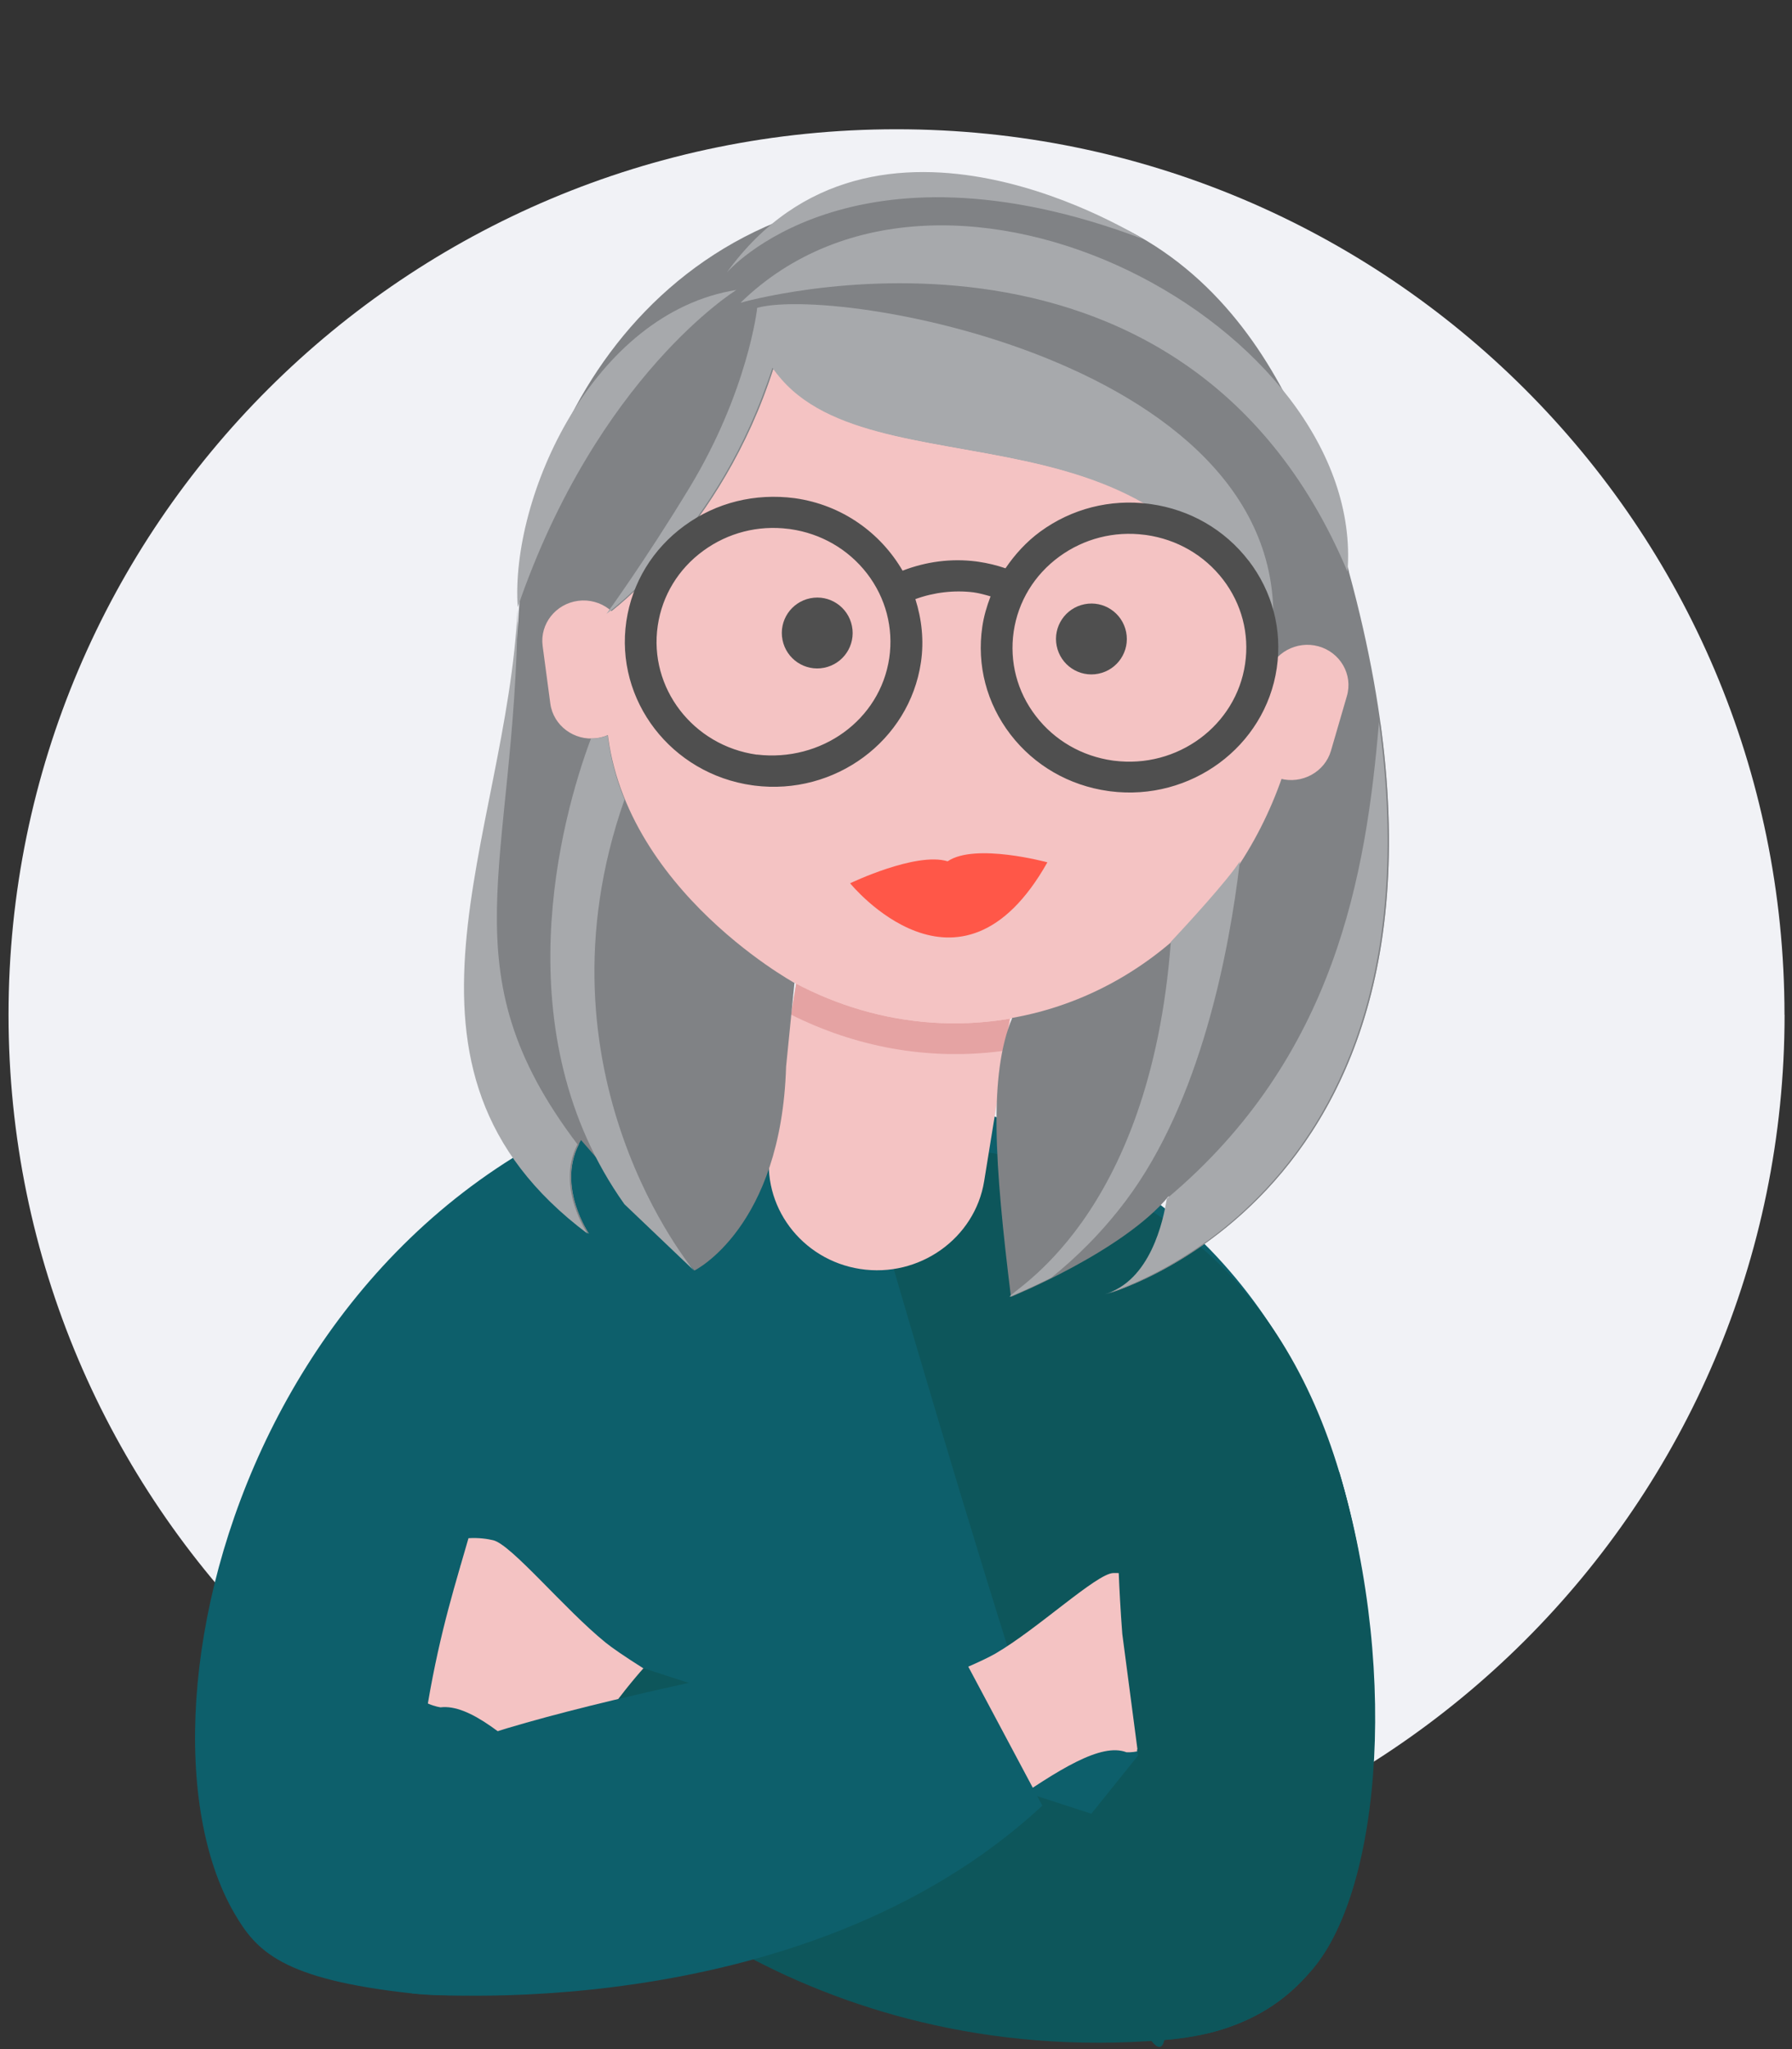
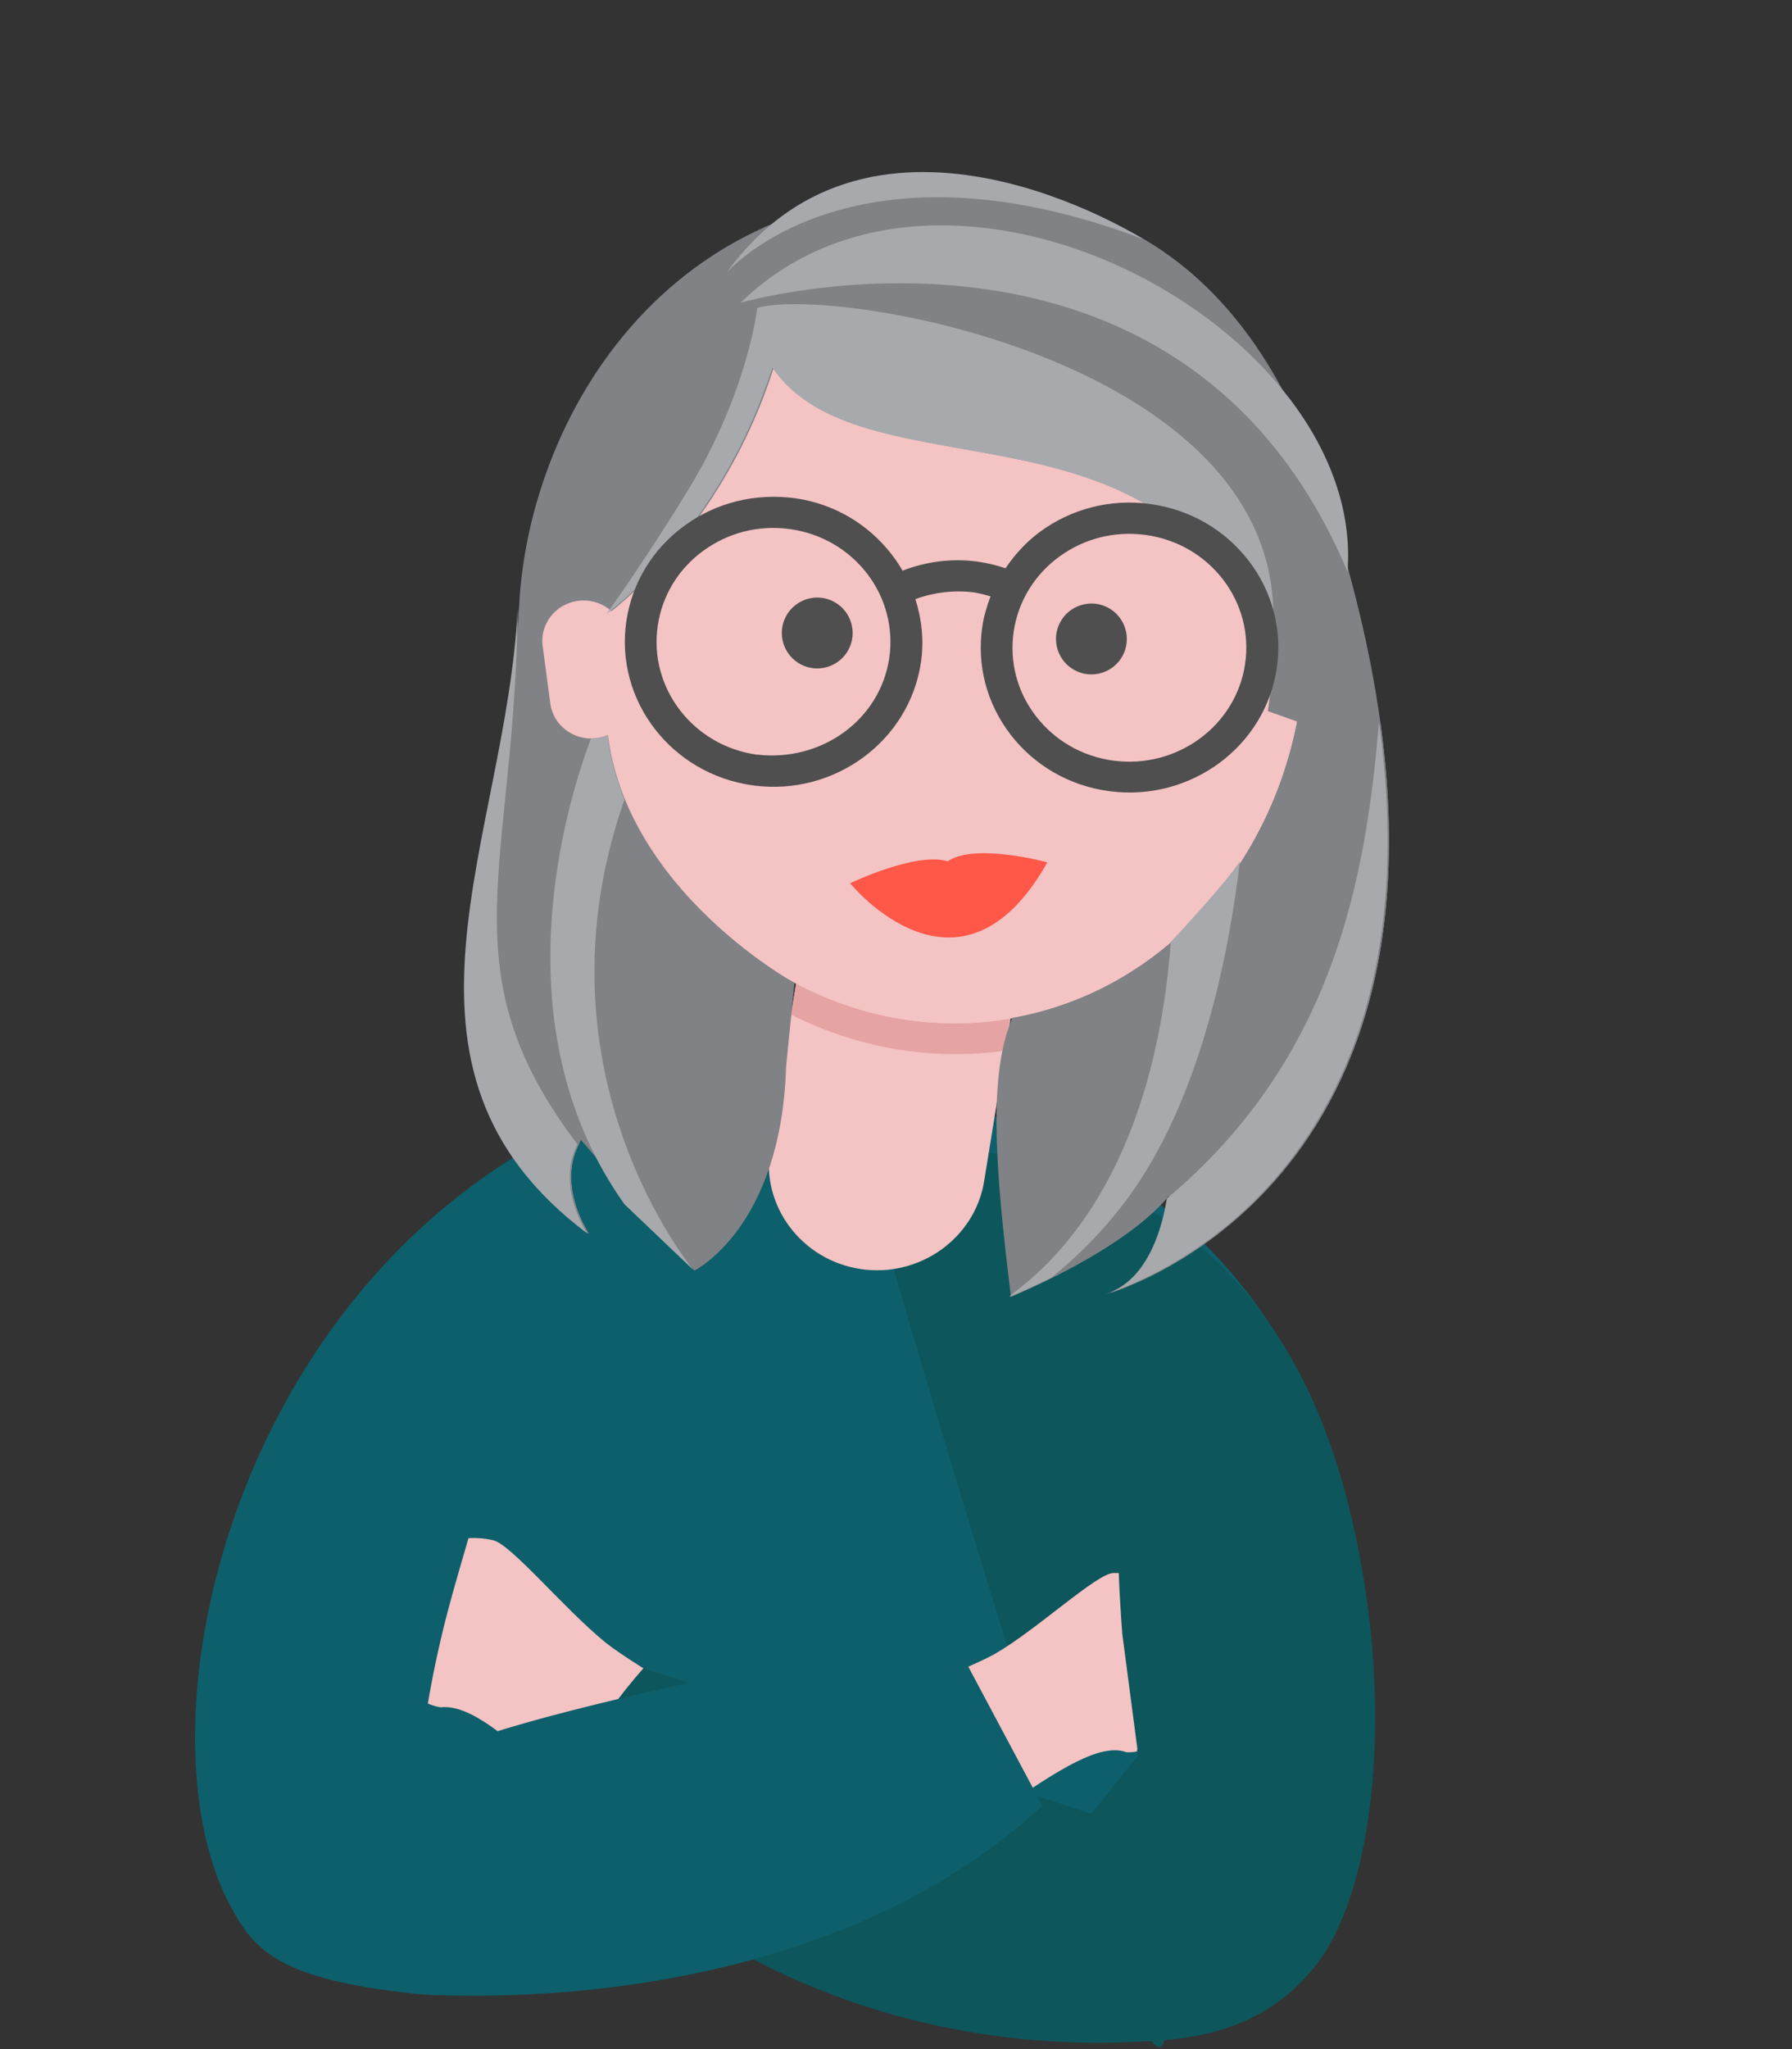
<svg xmlns="http://www.w3.org/2000/svg" id="Calque_1" viewBox="0 0 210 240">
  <rect x="0" y="0" width="210" height="240" fill="#333333" stroke="none" />
  <defs>
    <style>.cls-1{fill:#f4c3c3;}.cls-1,.cls-2,.cls-3,.cls-4,.cls-5,.cls-6,.cls-7,.cls-8,.cls-9{fill-rule:evenodd;}.cls-2{fill:#808285;}.cls-3{fill:#a7a9ac;}.cls-4{fill:#0d5f6b;}.cls-5{fill:#ff5748;}.cls-6{fill:#0d565b;}.cls-7{fill:#4f4f4f;}.cls-8{fill:#e5a3a3;}.cls-9{fill:#f1f2f6;}</style>
  </defs>
  <g id="Mascotte">
    <g id="Colere">
      <g id="Illustration">
        <g id="Group-3">
-           <path id="Fill-1" class="cls-9" d="m209.13,118.85c0,57.28-46.59,103.72-104.06,103.72S1,176.13,1,118.85,47.59,15.14,105.06,15.14s104.06,46.44,104.06,103.72" />
-         </g>
+           </g>
        <g id="Page-1">
          <path id="Fill-1-2" class="cls-4" d="m54.04,183.23s-.9,6.76-2.03,16.07c-.66.14-1.32.27-2,.41l4.03-16.49Zm77.04,4.89l2.21,16.81c-2.15-.69-4.21-1.33-6.2-1.95l3.99-14.86Zm-44.54,39.33l54.91,10.72c4.52-1.07,8.49-3.2,11.63-6.71,10.05-11.25,19.7-82.78-37.79-101.1l-12.76,10.86-10.81-16.32c-60.25,6.51-78.52,74.55-64.28,99.15,2.59,4.47,5.58,7.77,20.85,9.43,15.27,1.66,38.25-6.03,38.25-6.03h0Z" />
          <g id="Group-5">
            <path id="Fill-3" class="cls-6" d="m127.1,202.98l3.98-14.86,2.21,16.81c-2.15-.69-4.21-1.33-6.2-1.95m-13.63-68.32l-10.88,6.53s31.21,109.03,33.87,97.74c6.6-.5,12.38-2.72,16.62-7.47,10.05-11.25,19.17-89.58-39.61-96.81" />
          </g>
          <path id="Fill-6" class="cls-1" d="m112.18,77.98c-6.9-1.06-13.43,3.57-14.52,10.28l-5.94,36.64h.08s-1.55,9.59-1.55,9.59c-1.09,6.72,3.66,13.08,10.56,14.14,6.9,1.06,13.43-3.57,14.52-10.28l5.94-36.64h-.08s1.55-9.59,1.55-9.59c1.09-6.72-3.66-13.08-10.56-14.14" />
          <path id="Fill-8" class="cls-8" d="m120.6,105.31l-2.88,17.74c-.17.02-.34.06-.51.08-8.62,1.09-17.04-.55-24.51-4.29l2.64-16.25,25.26,2.73Z" />
          <path id="Fill-10" class="cls-1" d="m152.49,68.06c3.41,25.5-12.59,48.55-35.75,51.49-23.15,2.94-44.69-15.35-48.1-40.84-3.41-25.5,12.59-48.55,35.75-51.49,23.16-2.94,44.69,15.35,48.11,40.85" />
          <path id="Fill-12" class="cls-1" d="m152.49,68.06c3.41,25.5-12.59,48.55-35.75,51.49-23.15,2.94-44.69-15.35-48.1-40.84-3.41-25.5,12.59-48.55,35.75-51.49,23.16-2.94,44.69,15.35,48.11,40.85" />
          <path id="Fill-16" class="cls-3" d="m148.54,78.95c8.45-35.35-49.43-45.67-59.63-42.9,0,0-.52,4.27,1.06,9.02.24-.67.49-1.33.71-2.02,10.81,16.04,48.92,1.18,57.86,35.9" />
          <path id="Fill-18" class="cls-3" d="m88.91,36.05s-1.07,9.75-7.97,21.12c-5.16,8.5-9.7,14.73-9.7,14.73,0,0,13.34-9.61,19.44-28.86.22.33.47.62.71.92l-2.48-7.92Z" />
          <path id="Fill-20" class="cls-3" d="m161.76,84.58c-1.51,17.82-5.08,39.23-24.87,55.81-.39,2.55-1.92,9.67-7.31,11.2,0,0,39.98-10.79,32.18-67.01" />
          <path id="Fill-22" class="cls-3" d="m67.84,134.04c-15.55-20.47-7.3-32.29-7.01-62.92-1.25,27.08-17.7,53.97,8.19,73.38,0,0-3.75-5.45-1.19-10.46" />
          <path id="Fill-24" class="cls-2" d="m158.08,66.95c-2.92-10.68-9.84-39.92-38.66-43.91-39.75-5.51-57.53,25.24-58.59,48.08-1.25,27.08-17.7,53.97,8.19,73.38,0,0-4.03-5.82-.93-10.97l13.29,15.28s10.17-4.99,10.74-23.88l.98-9.81s-22.04-12.06-22.09-32.51c-.03-11.06.21-10.71.21-10.71,0,0,13.34-9.61,19.44-28.86,10.82,16.04,48.92,1.18,57.87,35.9,0,0,.19-.02.5-.05-.07,1.29-.21,2.79-.45,4.4l3.43,1.22c-3.47,17.65-16.33,31.68-33.39,34.71-2.77,6.63-2.08,17.04-.15,32.67,0,0,13.14-5.32,18.5-11.8,0,0-.62,9.58-7.4,11.5,0,0,48.11-12.97,28.5-84.63" />
-           <path id="Fill-26" class="cls-1" d="m150,91.19h0c-2.56-.71-4.06-3.32-3.33-5.82l1.87-6.42c.73-2.49,3.41-3.95,5.97-3.25,2.56.71,4.06,3.32,3.33,5.82l-1.87,6.42c-.73,2.49-3.41,3.95-5.97,3.25" />
          <path id="Fill-28" class="cls-1" d="m69.91,86.46h0c-2.64.34-5.08-1.49-5.42-4.06l-.9-6.75c-.34-2.57,1.53-4.94,4.17-5.28h0c2.64-.34,5.08,1.49,5.42,4.06l.9,6.75c.34,2.57-1.53,4.94-4.17,5.28" />
          <path id="Fill-30" class="cls-3" d="m148.38,78.95c8.45-35.35-49.43-45.67-59.63-42.9,0,0-.52,4.27,1.06,9.02.24-.67.49-1.33.71-2.02,10.81,16.04,48.92,1.18,57.86,35.9" />
          <path id="Fill-32" class="cls-3" d="m88.74,36.05s-1.07,9.75-7.97,21.12c-5.16,8.5-9.7,14.73-9.7,14.73,0,0,13.34-9.61,19.44-28.86.22.33.47.62.71.92l-2.48-7.92Z" />
          <path id="Fill-34" class="cls-3" d="m161.6,84.58c-1.51,17.82-5.08,39.23-24.87,55.81-.39,2.55-1.92,9.67-7.31,11.2,0,0,39.98-10.79,32.18-67.01" />
          <path id="Fill-36" class="cls-3" d="m67.68,134.04c-15.55-20.47-7.3-32.29-7.01-62.92-1.25,27.08-17.7,53.97,8.19,73.38,0,0-3.75-5.45-1.19-10.46" />
          <path id="Fill-38" class="cls-3" d="m86.78,35.46s51.58-14.92,71.13,31.5c2.23-28.49-46.96-55.05-71.13-31.5" />
-           <path id="Fill-40" class="cls-3" d="m86.3,33.96c-16.84,2.67-26.51,24.26-25.63,37.15h0c9.35-27.14,25.63-37.15,25.63-37.15" />
          <g id="Group-44">
            <path id="Fill-42" class="cls-3" d="m85.17,31.92s14.51-16.88,48.76-3.93c0,0-31.43-20.02-48.76,3.93" />
          </g>
          <path id="Fill-45" class="cls-3" d="m73.18,93.63c-.96-2.33-1.64-4.84-1.98-7.5-.38.15-.78.28-1.2.33-.25.03-.5.03-.74.02-3.55,9.46-10.35,34.49,3.91,54.56l8.15,7.77s-19.43-23.08-8.13-55.18" />
          <path id="Fill-47" class="cls-3" d="m137.21,110.29c-2.47,32.71-18.97,40.95-18.89,41.6,0,0,2.07-.84,4.89-2.25,2.88-2.32,5.9-5.26,8.71-8.99,8.81-11.7,12.14-29.26,13.38-39.77-1.45,2.25-6.28,7.5-8.08,9.42" />
          <path id="Fill-49" class="cls-7" d="m130.57,89.1c-.05,0-.11-.02-.17-.02-3.62-.51-6.82-2.36-9.01-5.21-2.2-2.85-3.11-6.37-2.6-9.89.52-3.53,2.42-6.65,5.35-8.79,2.88-2.1,6.42-3.01,9.98-2.55.06,0,.12.02.18.02,3.62.51,6.82,2.36,9.02,5.21,2.19,2.85,3.11,6.37,2.59,9.89-1.06,7.23-7.93,12.28-15.34,11.34m-41.88-.71c-7.47-1.04-12.69-7.82-11.61-15.11.52-3.53,2.42-6.65,5.35-8.78,2.88-2.1,6.42-3.01,9.99-2.55.06,0,.11.02.17.02,3.62.51,6.82,2.36,9.02,5.21,2.19,2.85,3.11,6.37,2.6,9.89-1.08,7.28-7.98,12.2-15.51,11.31m57.62-22.71c-2.79-3.63-6.87-5.99-11.48-6.63-.07,0-.14-.02-.22-.03-4.53-.58-9.04.57-12.71,3.25-1.64,1.2-2.98,2.68-4.08,4.3-1.02-.35-2.09-.61-3.2-.77-.07,0-.14-.02-.21-.03-2.96-.38-5.91.02-8.65,1.08-2.57-4.42-7.08-7.71-12.63-8.49-4.66-.61-9.2.5-12.93,3.22-3.73,2.72-6.14,6.69-6.81,11.18-1.37,9.27,5.26,17.9,14.78,19.23.07,0,.14.02.22.03,9.43,1.2,18.16-5.23,19.52-14.43.38-2.57.09-5.07-.65-7.41,2.19-.8,4.56-1.07,6.83-.79.68.1,1.33.28,1.98.47-.44,1.15-.79,2.33-.97,3.57-.66,4.49.51,8.96,3.3,12.6,2.79,3.63,6.87,5.99,11.48,6.63.07,0,.14.02.21.03,9.44,1.2,18.17-5.23,19.52-14.43.66-4.49-.51-8.96-3.3-12.59" />
          <path id="Fill-51" class="cls-4" d="m136.33,201.93s-52.64-19.74-86.99-12.53l-1.59,30.26,77.66-4.14,10.92-13.59Z" />
          <path id="Fill-53" class="cls-1" d="m103.36,210.17c-14.61-6.33-29.36-15.32-32.4-17.79-4.84-3.93-11.02-11.46-13.16-11.98-.63-.15-1.67-.32-2.9-.24-1.4,4.94-3.28,10.65-4.76,19.36.83.37,1.49.45,1.49.45,6.72-.79,18,15.18,34.92,27.48,3.7,2.69,8.57,5.04,13.98,6.95-2.12-8.86,1.61-20.7,2.84-24.23" />
          <path id="Fill-55" class="cls-1" d="m133.03,184.61c-1.05-.34-1.99-.39-2.57-.37-1.97.07-8.86,6.56-13.82,9.44-.74.43-2.13,1.09-4.01,1.89-.73.31-1.53.64-2.39.98,1.88,3.53,5.05,9.63,7.44,15.11,6.44-4.46,11.36-7.56,14.32-6.43,0,0,.58.06,1.38-.13.39-8.94-.08-15.3-.34-20.49" />
          <path id="Fill-57" class="cls-6" d="m139.66,238.53c.37-.07.75-.13,1.12-.21.23-.05.45-.09.67-.15,4.52-1.07,8.3-3.37,11.63-6.71,8.42-8.46,11.14-34.62,3.87-59.03l-25.94,8.83s.07,4.41.51,10.12l1.78,13.55s-.05-.02-.07-.02c.88,4.52,2.11,8.48,3.83,10.5l-61.65-20.02s-9.27,10.2-8.46,15.7c.8,5.49,27.42,31.35,69.52,27.84.68-.05,1.35-.13,2.02-.22.41-.05.8-.12,1.19-.19" />
          <path id="Fill-59" class="cls-4" d="m48.3,233.48s45.45,4.34,73.85-21.99l-10.88-20.41s-55.13,9.64-62.46,15.7c-4.43,3.66-.51,26.7-.51,26.7" />
        </g>
      </g>
    </g>
    <path id="Fill-120" class="cls-5" d="m99.62,103.45s12.83,15.81,23.12-2.45c0,0-8.47-2.31-11.69-.12-3.71-1.14-11.44,2.58-11.44,2.58" />
    <path id="Fill-26-2" class="cls-7" d="m131.97,74.03c.45,2.25-1.01,4.43-3.26,4.88-2.25.45-4.43-1.01-4.88-3.26-.45-2.25,1.01-4.43,3.26-4.88,2.25-.45,4.43,1.01,4.88,3.26" />
    <path id="Fill-26-3" class="cls-7" d="m99.84,73.33c.45,2.25-1.01,4.43-3.26,4.88-2.25.45-4.43-1.01-4.88-3.26-.45-2.25,1.01-4.43,3.26-4.88,2.25-.45,4.43,1.01,4.88,3.26" />
  </g>
</svg>